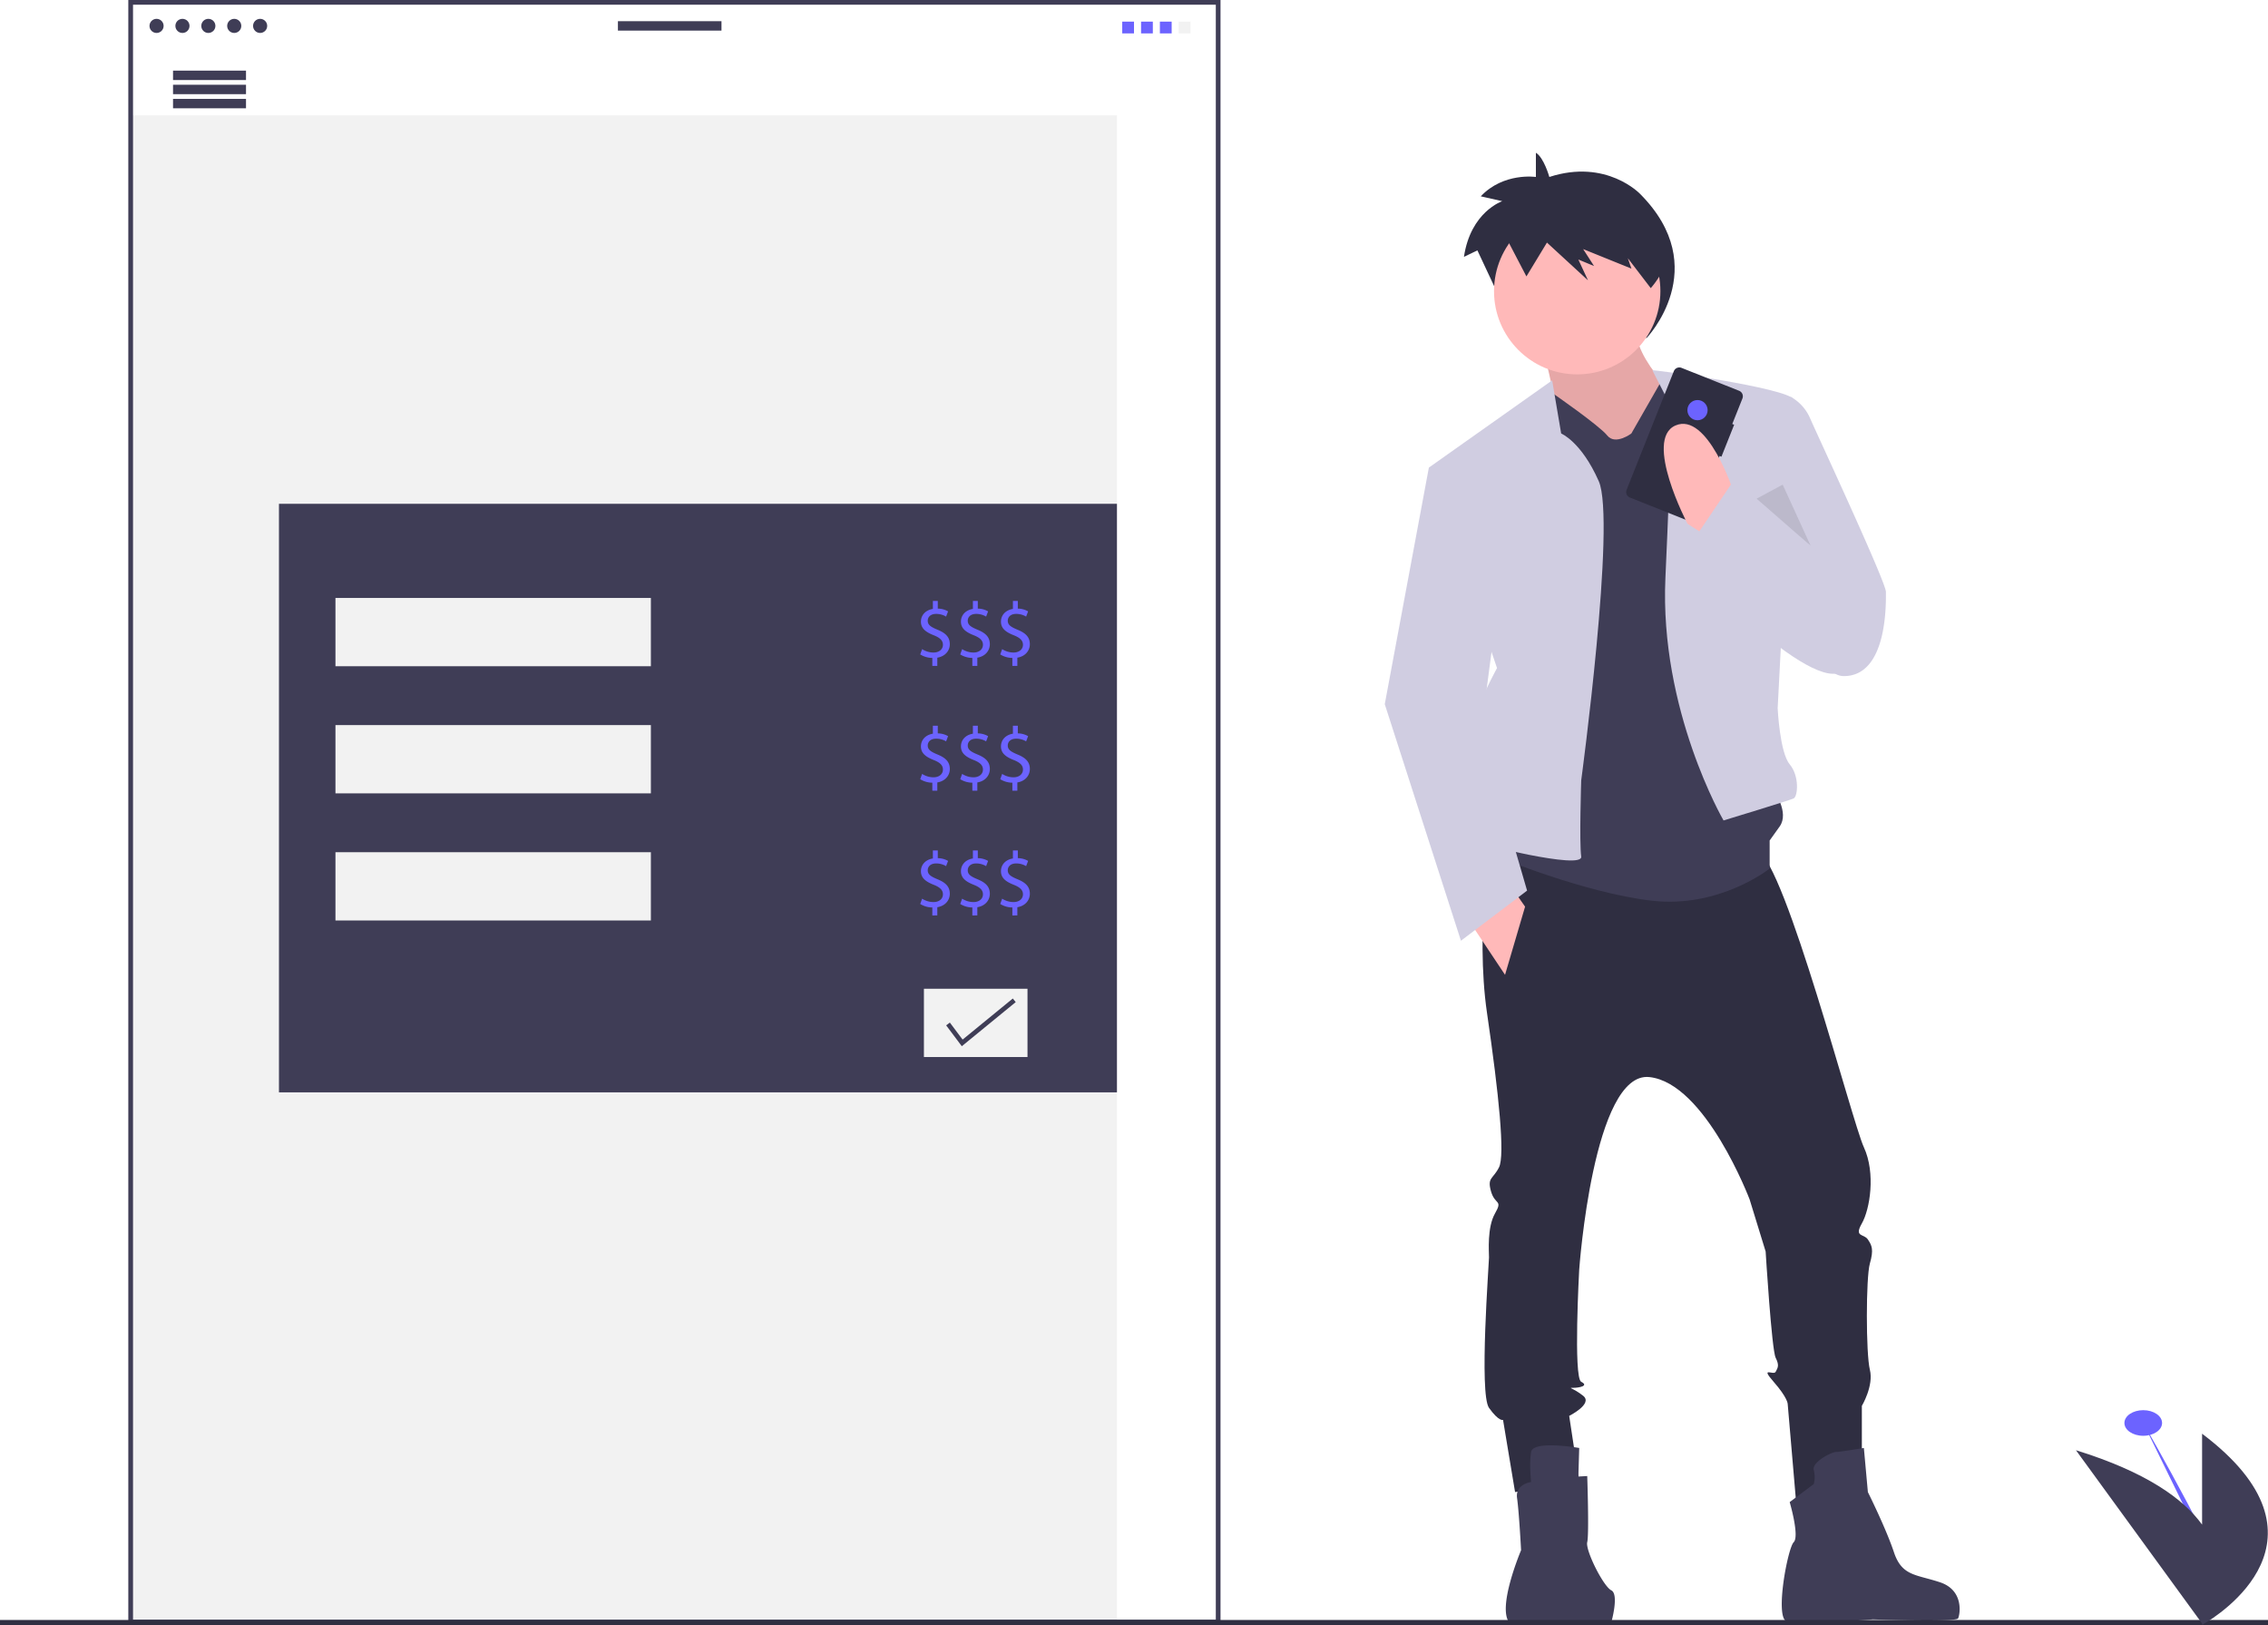
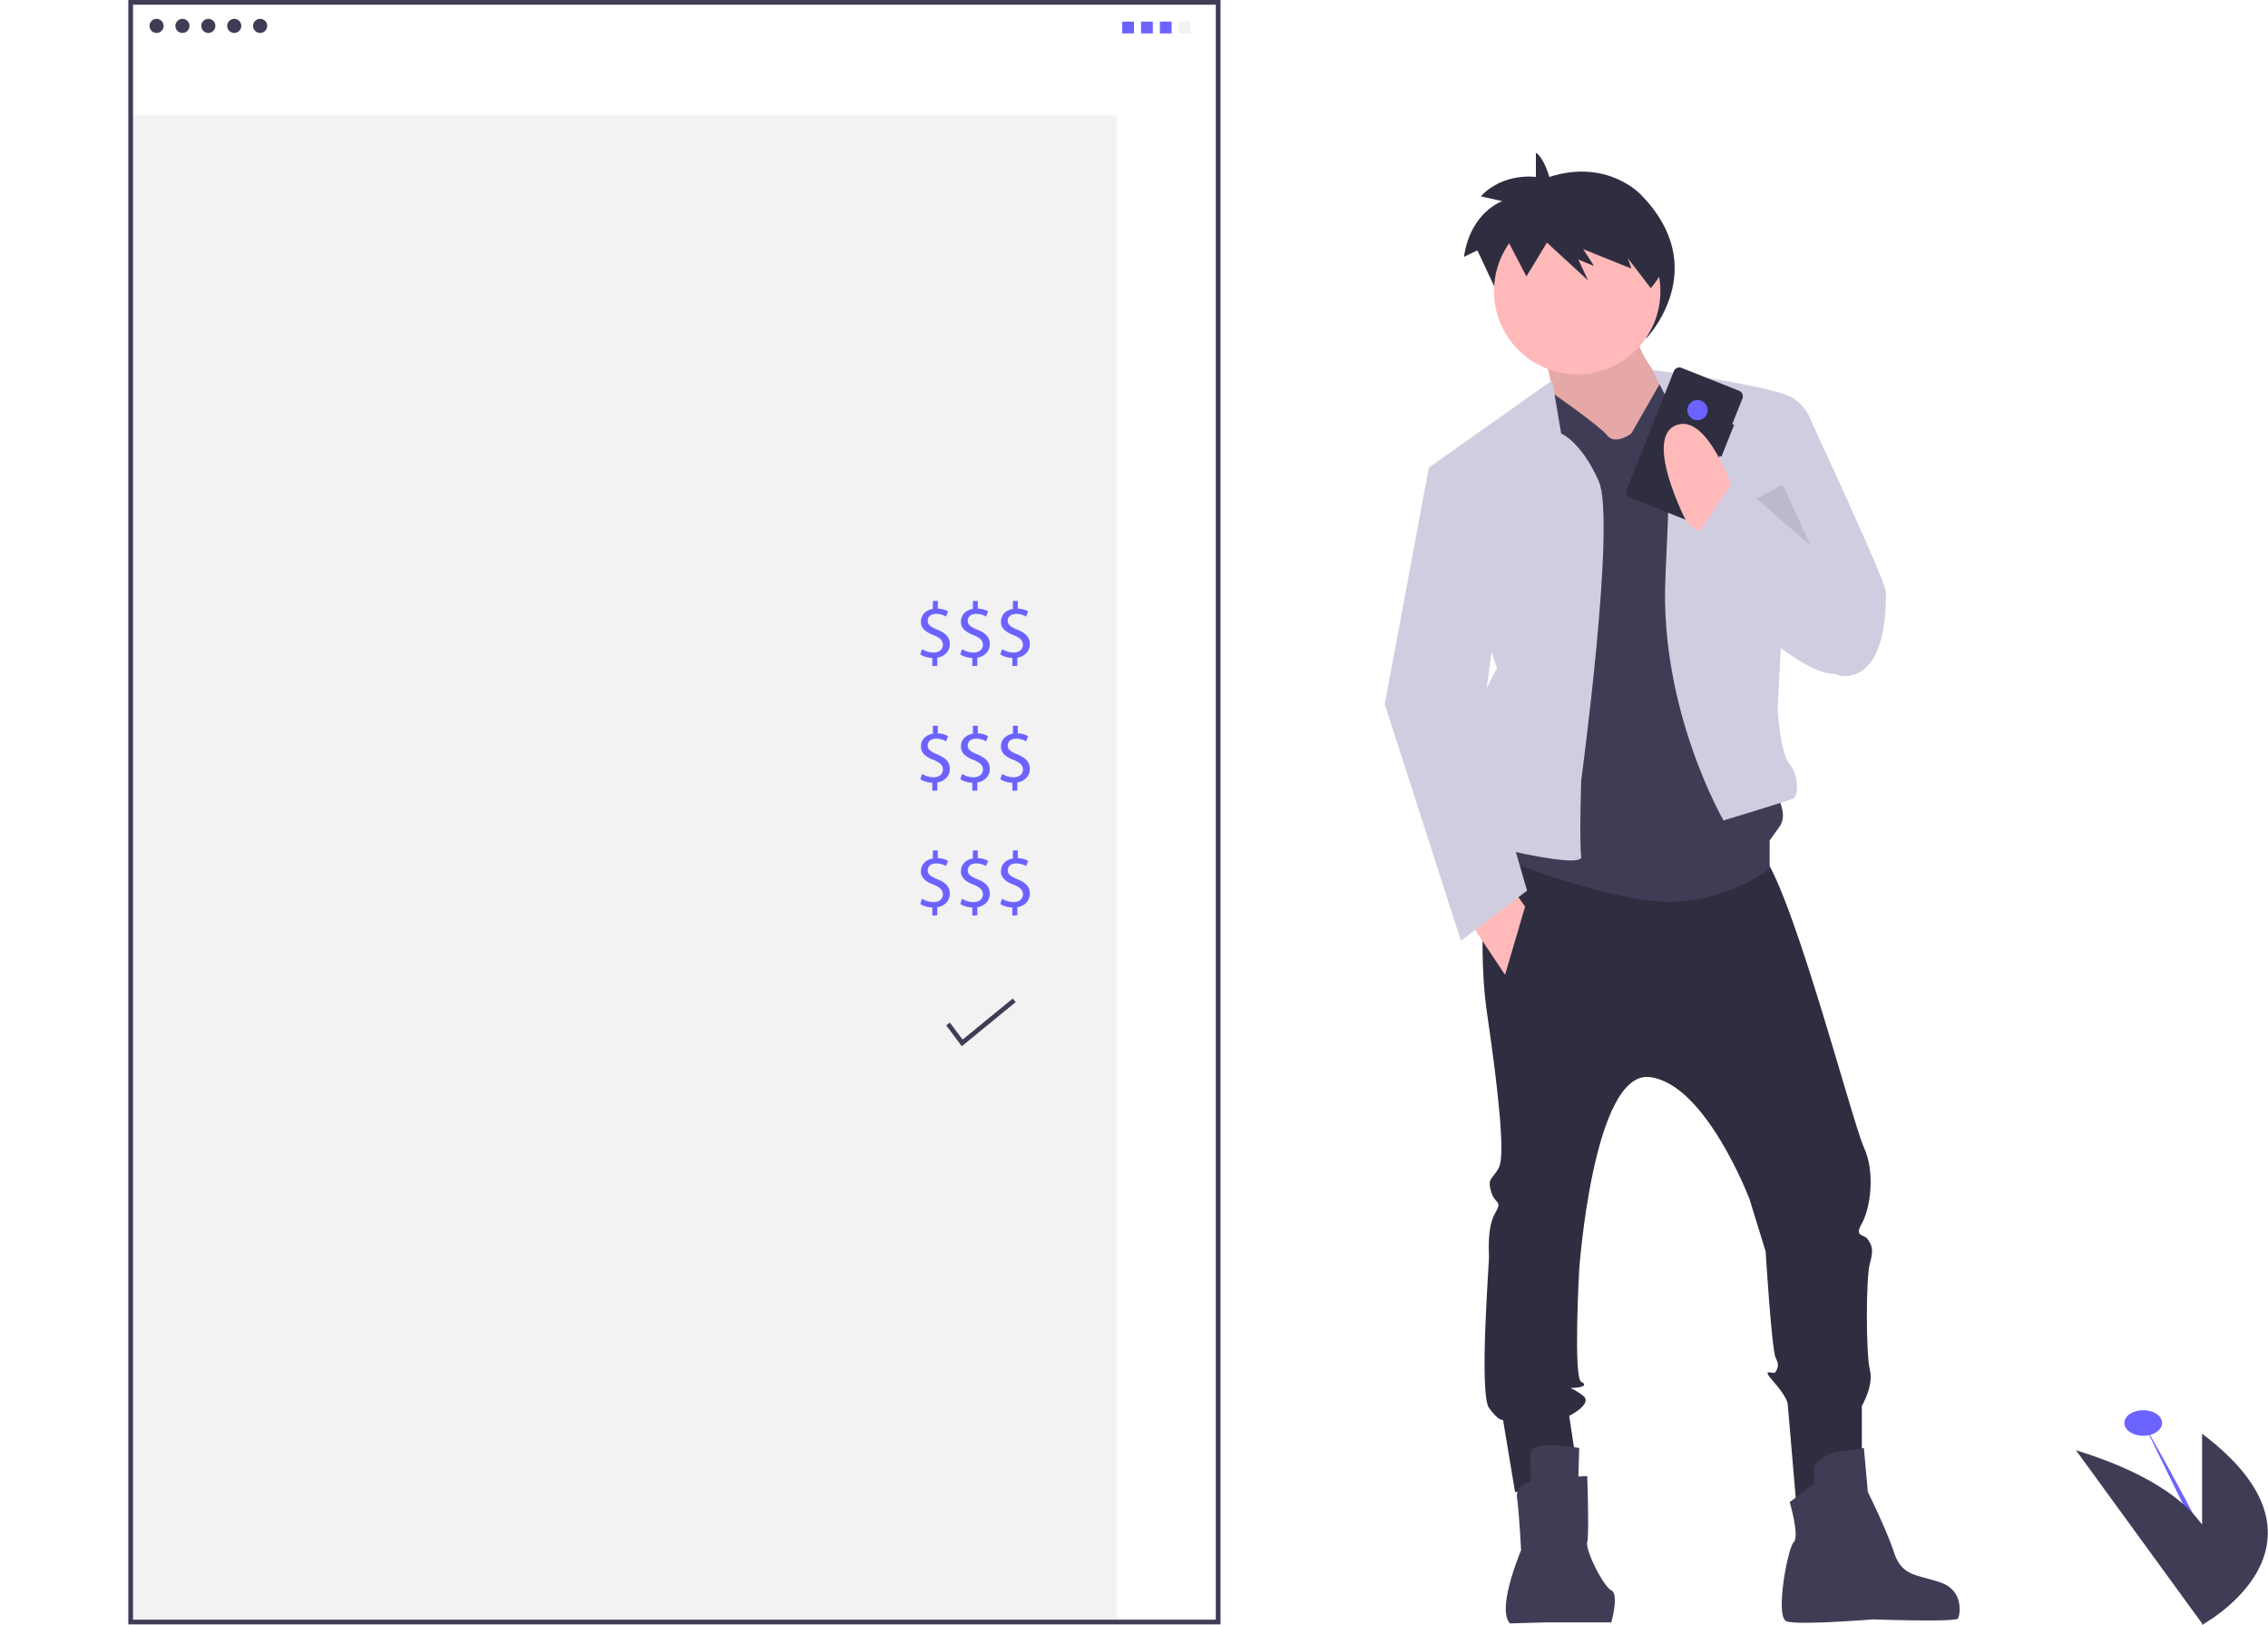
<svg xmlns="http://www.w3.org/2000/svg" data-name="Layer 1" width="963.51" height="690.372">
  <ellipse cx="910.51" cy="604.445" rx="8" ry="5.445" fill="#6c63ff" />
  <path d="M910.51 604.445s38 66.026 37 75.555" fill="#6c63ff" />
  <path fill="#f2f2f2" d="M55.51 49h419v640h-419z" />
  <path d="M518.51 690h-464V0h464zm-462-2h460V2h-460z" fill="#3f3d56" />
  <path d="M658.201 75.169s-2.285-8.226-5.712-10.283V75.17s-13.71-2.057-23.422 8.226l9.14 2.056s-13.425 4.456-16.281 23.65l5.713-2.743 15.424 32.904 9.711-17.823 19.423 19.88-4.57-10.969 7.427 3.428-5.142-8.911 22.851 10.282-1.714-5.484 8.373 14.03s28.76-29.796-2.66-61.329c0 0-14.282-15.08-38.56-7.197z" fill="#2f2e41" />
  <path d="M655.564 148.378s8.516 32.361 5.962 36.619 24.696 27.251 24.696 27.251l26.4-5.11 1.703-36.618s-23.845-20.439-18.735-35.768z" fill="#ffb9b9" />
  <path d="M655.564 148.378s8.516 32.361 5.962 36.619 24.696 27.251 24.696 27.251l26.4-5.11 1.703-36.618s-23.845-20.439-18.735-35.768z" opacity=".1" />
  <path d="M633.423 352.764s-6.813 42.58-1.704 77.496 7.665 60.464 5.11 65.574-5.11 4.258-3.406 10.22 5.11 3.406 1.703 9.367-2.555 16.18-2.555 18.735-4.258 57.91 0 63.87 5.961 5.11 5.961 5.11l5.11 30.658 27.251-4.258-4.258-28.103s10.22-5.11 5.962-8.516-6.813-3.406-4.258-3.406 6.812-.852 3.406-2.555-.852-47.69-.852-47.69 5.962-84.31 29.807-81.754 42.58 51.948 42.58 51.948l6.813 22.141s2.555 41.73 4.258 45.136.852 4.258 0 5.961-6.813-2.555-.852 4.258 5.962 9.368 5.962 9.368l3.832 44.71 27.677-17.459v-26.4s5.11-8.516 3.406-15.329-1.703-39.174 0-45.135.852-7.664-.851-10.22-5.961-.85-2.555-6.812 5.961-21.29.852-32.361-33.213-120.077-45.136-126.038-113.263-8.516-113.263-8.516z" fill="#2f2e41" />
  <path d="M670.893 615.059s-19.587-3.406-20.438 1.703 0 12.774 0 12.774-6.813.852-5.962 6.813 1.704 22.142 1.704 22.142-10.645 25.122-4.684 31.084c.06.06 11.76-.426 18.484-.426h24.522s3.406-11.923 0-13.626-11.07-17.032-10.22-20.438 0-28.103 0-28.103l-3.76.212zM770.531 630.388l-10.219 7.664s4.258 14.478 1.703 17.033-8.09 31.935-2.98 33.638 36.619-.852 36.619-.852 35.342 1.278 36.193-.425 2.555-11.923-7.664-15.33-16.18-2.554-19.587-12.773-11.071-25.549-11.071-25.549l-1.703-18.735s-10.22 1.703-11.923 1.703-10.22 4.258-9.368 7.665a11.585 11.585 0 010 5.96z" fill="#3f3d56" />
  <circle cx="670.042" cy="123.681" r="35.342" fill="#ffb9b9" />
  <path d="M693.035 184.145l12.774-22.327s29.807-1.518 31.51 1.889 16.18 172.025 16.18 172.025 6.813 9.367 2.555 15.329l-4.258 5.96v11.923s-21.29 17.032-50.245 13.626-65.574-18.735-65.574-18.735l7.665-47.69-.852-140.516 17.159-8.363s19.46 13.473 22.867 17.731 10.22-.852 10.22-.852z" fill="#3f3d56" />
  <path d="M663.229 184.145l-3.832-22.567-52.374 37.045 28.954 85.16s-17.883 32.362-14.477 44.284 5.11 29.806 5.11 29.806 45.987 11.923 45.135 5.962 0-32.361 0-32.361 14.889-110.287 7.444-127.105-15.96-20.224-15.96-20.224zM710.067 173.075l-8.09-15.755c-.002-.494 57.48 7.457 60.038 12.348l-6.813 131.148s.852 18.735 5.11 23.845 3.407 13.625 1.703 14.477-29.806 9.368-29.806 9.368-27.251-46.839-24.697-103.045 2.555-72.387 2.555-72.387z" fill="#d0cde1" />
  <path d="M751.796 170.52l9.02-1.92a19.073 19.073 0 018.012 8.733c2.555 5.96 32.361 69.831 32.361 74.09s.852 35.767-17.883 35.767-33.213-80.051-33.213-80.051z" fill="#d0cde1" />
  <path fill="#ffb9b9" d="M624.055 391.086l15.329 22.994 8.516-28.955-5.961-8.516-17.884 14.477z" />
  <path fill="#d0cde1" d="M614.687 199.474l-7.664-.851-18.736 100.489 32.361 100.49 28.104-21.29-19.587-67.277 6.812-51.948-21.29-59.613z" />
  <path d="M706.939 113.71c-4.68-17.057-19.314-29.507-36.654-29.507-12.495 0-23.588 6.464-30.563 16.458l8.744 16.757 8.72-14.375 17.437 16.034-4.103-8.846 6.667 2.764-4.616-7.187 20.515 8.293-1.538-4.423 9.744 12.716a38.33 38.33 0 005.647-8.684z" fill="#2f2e41" />
  <path opacity=".1" d="M746.261 211.823l22.946 20.006-11.875-25.968-11.071 5.962z" />
  <path d="M736.718 180.419l-.799-.318 4.316-10.84a2.51 2.51 0 00-1.404-3.261l-24.474-9.743a2.51 2.51 0 00-3.26 1.403l-20.073 50.42a2.51 2.51 0 001.403 3.26l24.475 9.744a2.51 2.51 0 003.26-1.404l10.355-26.008.798.318z" fill="#2f2e41" />
  <circle cx="721.15" cy="174.221" r="4.296" fill="#6c63ff" />
  <path d="M736.467 208.842s-11.07-34.064-24.697-28.103 5.11 41.729 5.11 41.729l11.923 7.664z" fill="#ffb9b9" />
  <path d="M795.228 252.274l-59.612-46.838-21.29 31.51s56.205 59.612 68.98 47.69 11.922-32.362 11.922-32.362z" fill="#d0cde1" />
-   <path fill="#2f2e41" d="M0 688.131h963.51v2.241H0z" />
  <circle cx="66.51" cy="11" r="3" fill="#3f3d56" />
  <circle cx="77.51" cy="11" r="3" fill="#3f3d56" />
  <circle cx="88.51" cy="11" r="3" fill="#3f3d56" />
  <circle cx="99.51" cy="11" r="3" fill="#3f3d56" />
  <circle cx="110.51" cy="11" r="3" fill="#3f3d56" />
-   <path fill="#3f3d56" d="M262.51 9h44v4h-44zM73.51 30h31v4h-31zM73.51 36h31v4h-31zM73.51 42h31v4h-31zM118.51 214h356v250h-356z" />
  <path fill="#f2f2f2" d="M142.51 254h134v29h-134zM392.51 420h44v29h-44zM142.51 308h134v29h-134zM142.51 362h134v29h-134z" />
  <path d="M396.08 282.86v-3.395a9.788 9.788 0 01-5.144-1.48l.807-2.252a8.964 8.964 0 004.841 1.445c2.387 0 4-1.378 4-3.294 0-1.849-1.31-2.992-3.798-4-3.43-1.345-5.547-2.892-5.547-5.816 0-2.79 1.983-4.909 5.076-5.413v-3.395h2.084v3.26a8.967 8.967 0 014.37 1.177l-.84 2.219a8.125 8.125 0 00-4.236-1.143c-2.588 0-3.563 1.546-3.563 2.891 0 1.748 1.244 2.622 4.169 3.833 3.462 1.412 5.21 3.16 5.21 6.152 0 2.655-1.849 5.143-5.311 5.715v3.496zM413.08 282.86v-3.395a9.788 9.788 0 01-5.144-1.48l.807-2.252a8.964 8.964 0 004.841 1.445c2.387 0 4-1.378 4-3.294 0-1.849-1.31-2.992-3.798-4-3.43-1.345-5.547-2.892-5.547-5.816 0-2.79 1.983-4.909 5.076-5.413v-3.395h2.084v3.26a8.967 8.967 0 014.37 1.177l-.84 2.219a8.125 8.125 0 00-4.236-1.143c-2.588 0-3.563 1.546-3.563 2.891 0 1.748 1.244 2.622 4.169 3.833 3.462 1.412 5.21 3.16 5.21 6.152 0 2.655-1.849 5.143-5.311 5.715v3.496zM430.08 282.86v-3.395a9.788 9.788 0 01-5.144-1.48l.807-2.252a8.964 8.964 0 004.841 1.445c2.387 0 4-1.378 4-3.294 0-1.849-1.31-2.992-3.798-4-3.43-1.345-5.547-2.892-5.547-5.816 0-2.79 1.983-4.909 5.076-5.413v-3.395h2.084v3.26a8.967 8.967 0 014.37 1.177l-.84 2.219a8.125 8.125 0 00-4.236-1.143c-2.588 0-3.563 1.546-3.563 2.891 0 1.748 1.244 2.622 4.169 3.833 3.462 1.412 5.21 3.16 5.21 6.152 0 2.655-1.849 5.143-5.311 5.715v3.496zM396.08 335.86v-3.395a9.788 9.788 0 01-5.144-1.48l.807-2.252a8.964 8.964 0 004.841 1.445c2.387 0 4-1.378 4-3.294 0-1.849-1.31-2.992-3.798-4-3.43-1.345-5.547-2.892-5.547-5.816 0-2.79 1.983-4.909 5.076-5.413v-3.395h2.084v3.26a8.967 8.967 0 014.37 1.177l-.84 2.219a8.125 8.125 0 00-4.236-1.143c-2.588 0-3.563 1.546-3.563 2.891 0 1.748 1.244 2.622 4.169 3.833 3.462 1.412 5.21 3.16 5.21 6.152 0 2.655-1.849 5.143-5.311 5.715v3.496zM413.08 335.86v-3.395a9.788 9.788 0 01-5.144-1.48l.807-2.252a8.964 8.964 0 004.841 1.445c2.387 0 4-1.378 4-3.294 0-1.849-1.31-2.992-3.798-4-3.43-1.345-5.547-2.892-5.547-5.816 0-2.79 1.983-4.909 5.076-5.413v-3.395h2.084v3.26a8.967 8.967 0 014.37 1.177l-.84 2.219a8.125 8.125 0 00-4.236-1.143c-2.588 0-3.563 1.546-3.563 2.891 0 1.748 1.244 2.622 4.169 3.833 3.462 1.412 5.21 3.16 5.21 6.152 0 2.655-1.849 5.143-5.311 5.715v3.496zM430.08 335.86v-3.395a9.788 9.788 0 01-5.144-1.48l.807-2.252a8.964 8.964 0 004.841 1.445c2.387 0 4-1.378 4-3.294 0-1.849-1.31-2.992-3.798-4-3.43-1.345-5.547-2.892-5.547-5.816 0-2.79 1.983-4.909 5.076-5.413v-3.395h2.084v3.26a8.967 8.967 0 014.37 1.177l-.84 2.219a8.125 8.125 0 00-4.236-1.143c-2.588 0-3.563 1.546-3.563 2.891 0 1.748 1.244 2.622 4.169 3.833 3.462 1.412 5.21 3.16 5.21 6.152 0 2.655-1.849 5.143-5.311 5.715v3.496zM396.08 388.86v-3.395a9.788 9.788 0 01-5.144-1.48l.807-2.252a8.964 8.964 0 004.841 1.445c2.387 0 4-1.378 4-3.294 0-1.849-1.31-2.992-3.798-4-3.43-1.345-5.547-2.892-5.547-5.816 0-2.79 1.983-4.909 5.076-5.413v-3.395h2.084v3.26a8.967 8.967 0 014.37 1.177l-.84 2.219a8.125 8.125 0 00-4.236-1.143c-2.588 0-3.563 1.546-3.563 2.891 0 1.748 1.244 2.622 4.169 3.833 3.462 1.412 5.21 3.16 5.21 6.152 0 2.655-1.849 5.143-5.311 5.715v3.496zM413.08 388.86v-3.395a9.788 9.788 0 01-5.144-1.48l.807-2.252a8.964 8.964 0 004.841 1.445c2.387 0 4-1.378 4-3.294 0-1.849-1.31-2.992-3.798-4-3.43-1.345-5.547-2.892-5.547-5.816 0-2.79 1.983-4.909 5.076-5.413v-3.395h2.084v3.26a8.967 8.967 0 014.37 1.177l-.84 2.219a8.125 8.125 0 00-4.236-1.143c-2.588 0-3.563 1.546-3.563 2.891 0 1.748 1.244 2.622 4.169 3.833 3.462 1.412 5.21 3.16 5.21 6.152 0 2.655-1.849 5.143-5.311 5.715v3.496zM430.08 388.86v-3.395a9.788 9.788 0 01-5.144-1.48l.807-2.252a8.964 8.964 0 004.841 1.445c2.387 0 4-1.378 4-3.294 0-1.849-1.31-2.992-3.798-4-3.43-1.345-5.547-2.892-5.547-5.816 0-2.79 1.983-4.909 5.076-5.413v-3.395h2.084v3.26a8.967 8.967 0 014.37 1.177l-.84 2.219a8.125 8.125 0 00-4.236-1.143c-2.588 0-3.563 1.546-3.563 2.891 0 1.748 1.244 2.622 4.169 3.833 3.462 1.412 5.21 3.16 5.21 6.152 0 2.655-1.849 5.143-5.311 5.715v3.496z" fill="#6c63ff" />
  <path fill="#3f3d56" d="M408.6 444.409l-6.647-8.863 1.574-1.181 5.415 7.221 21.321-17.444 1.247 1.523-22.91 18.744zM935.51 609v38.624c-7.96-11.03-23.837-22.387-53.588-31.606l53.588 73.607v.56s.1-.055.29-.162l.09.125s.077-.102.214-.3c6.243-3.616 58.606-36.224-.594-80.848z" />
  <path fill="#6c63ff" d="M476.755 9.186h5v5h-5zM484.755 9.186h5v5h-5zM492.755 9.186h5v5h-5z" />
  <path fill="#f2f2f2" d="M500.755 9.186h5v5h-5z" />
</svg>